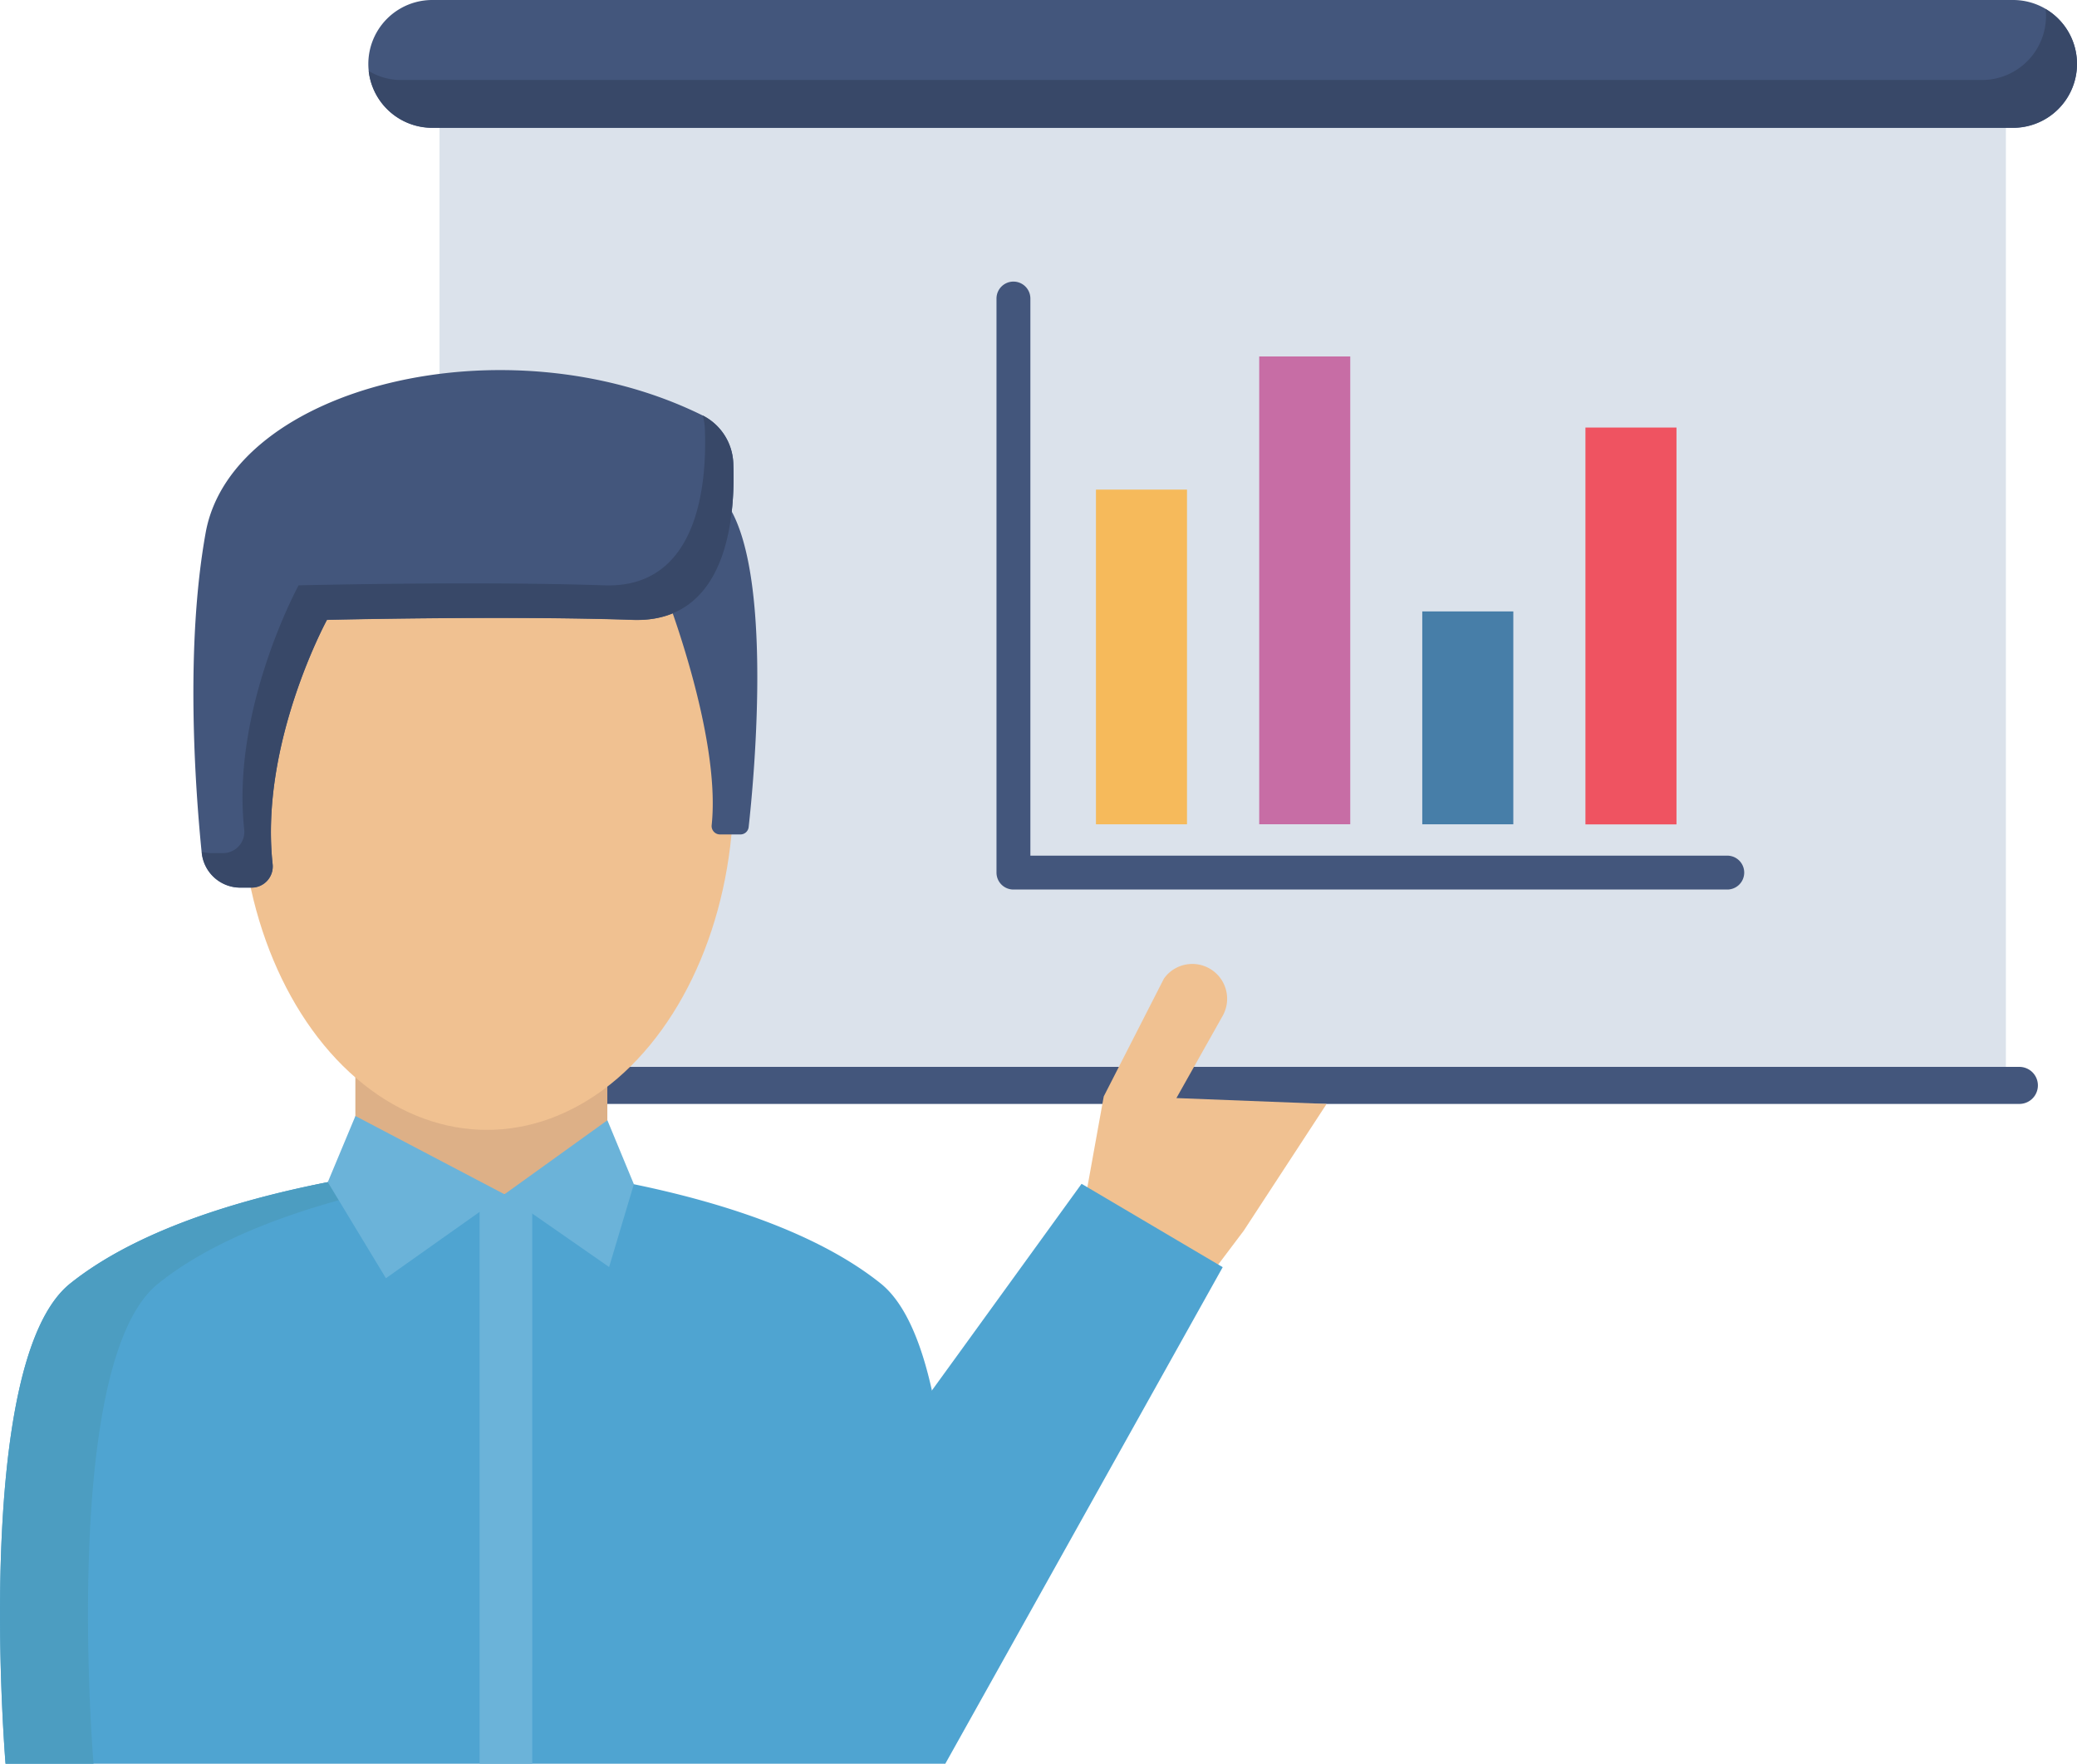
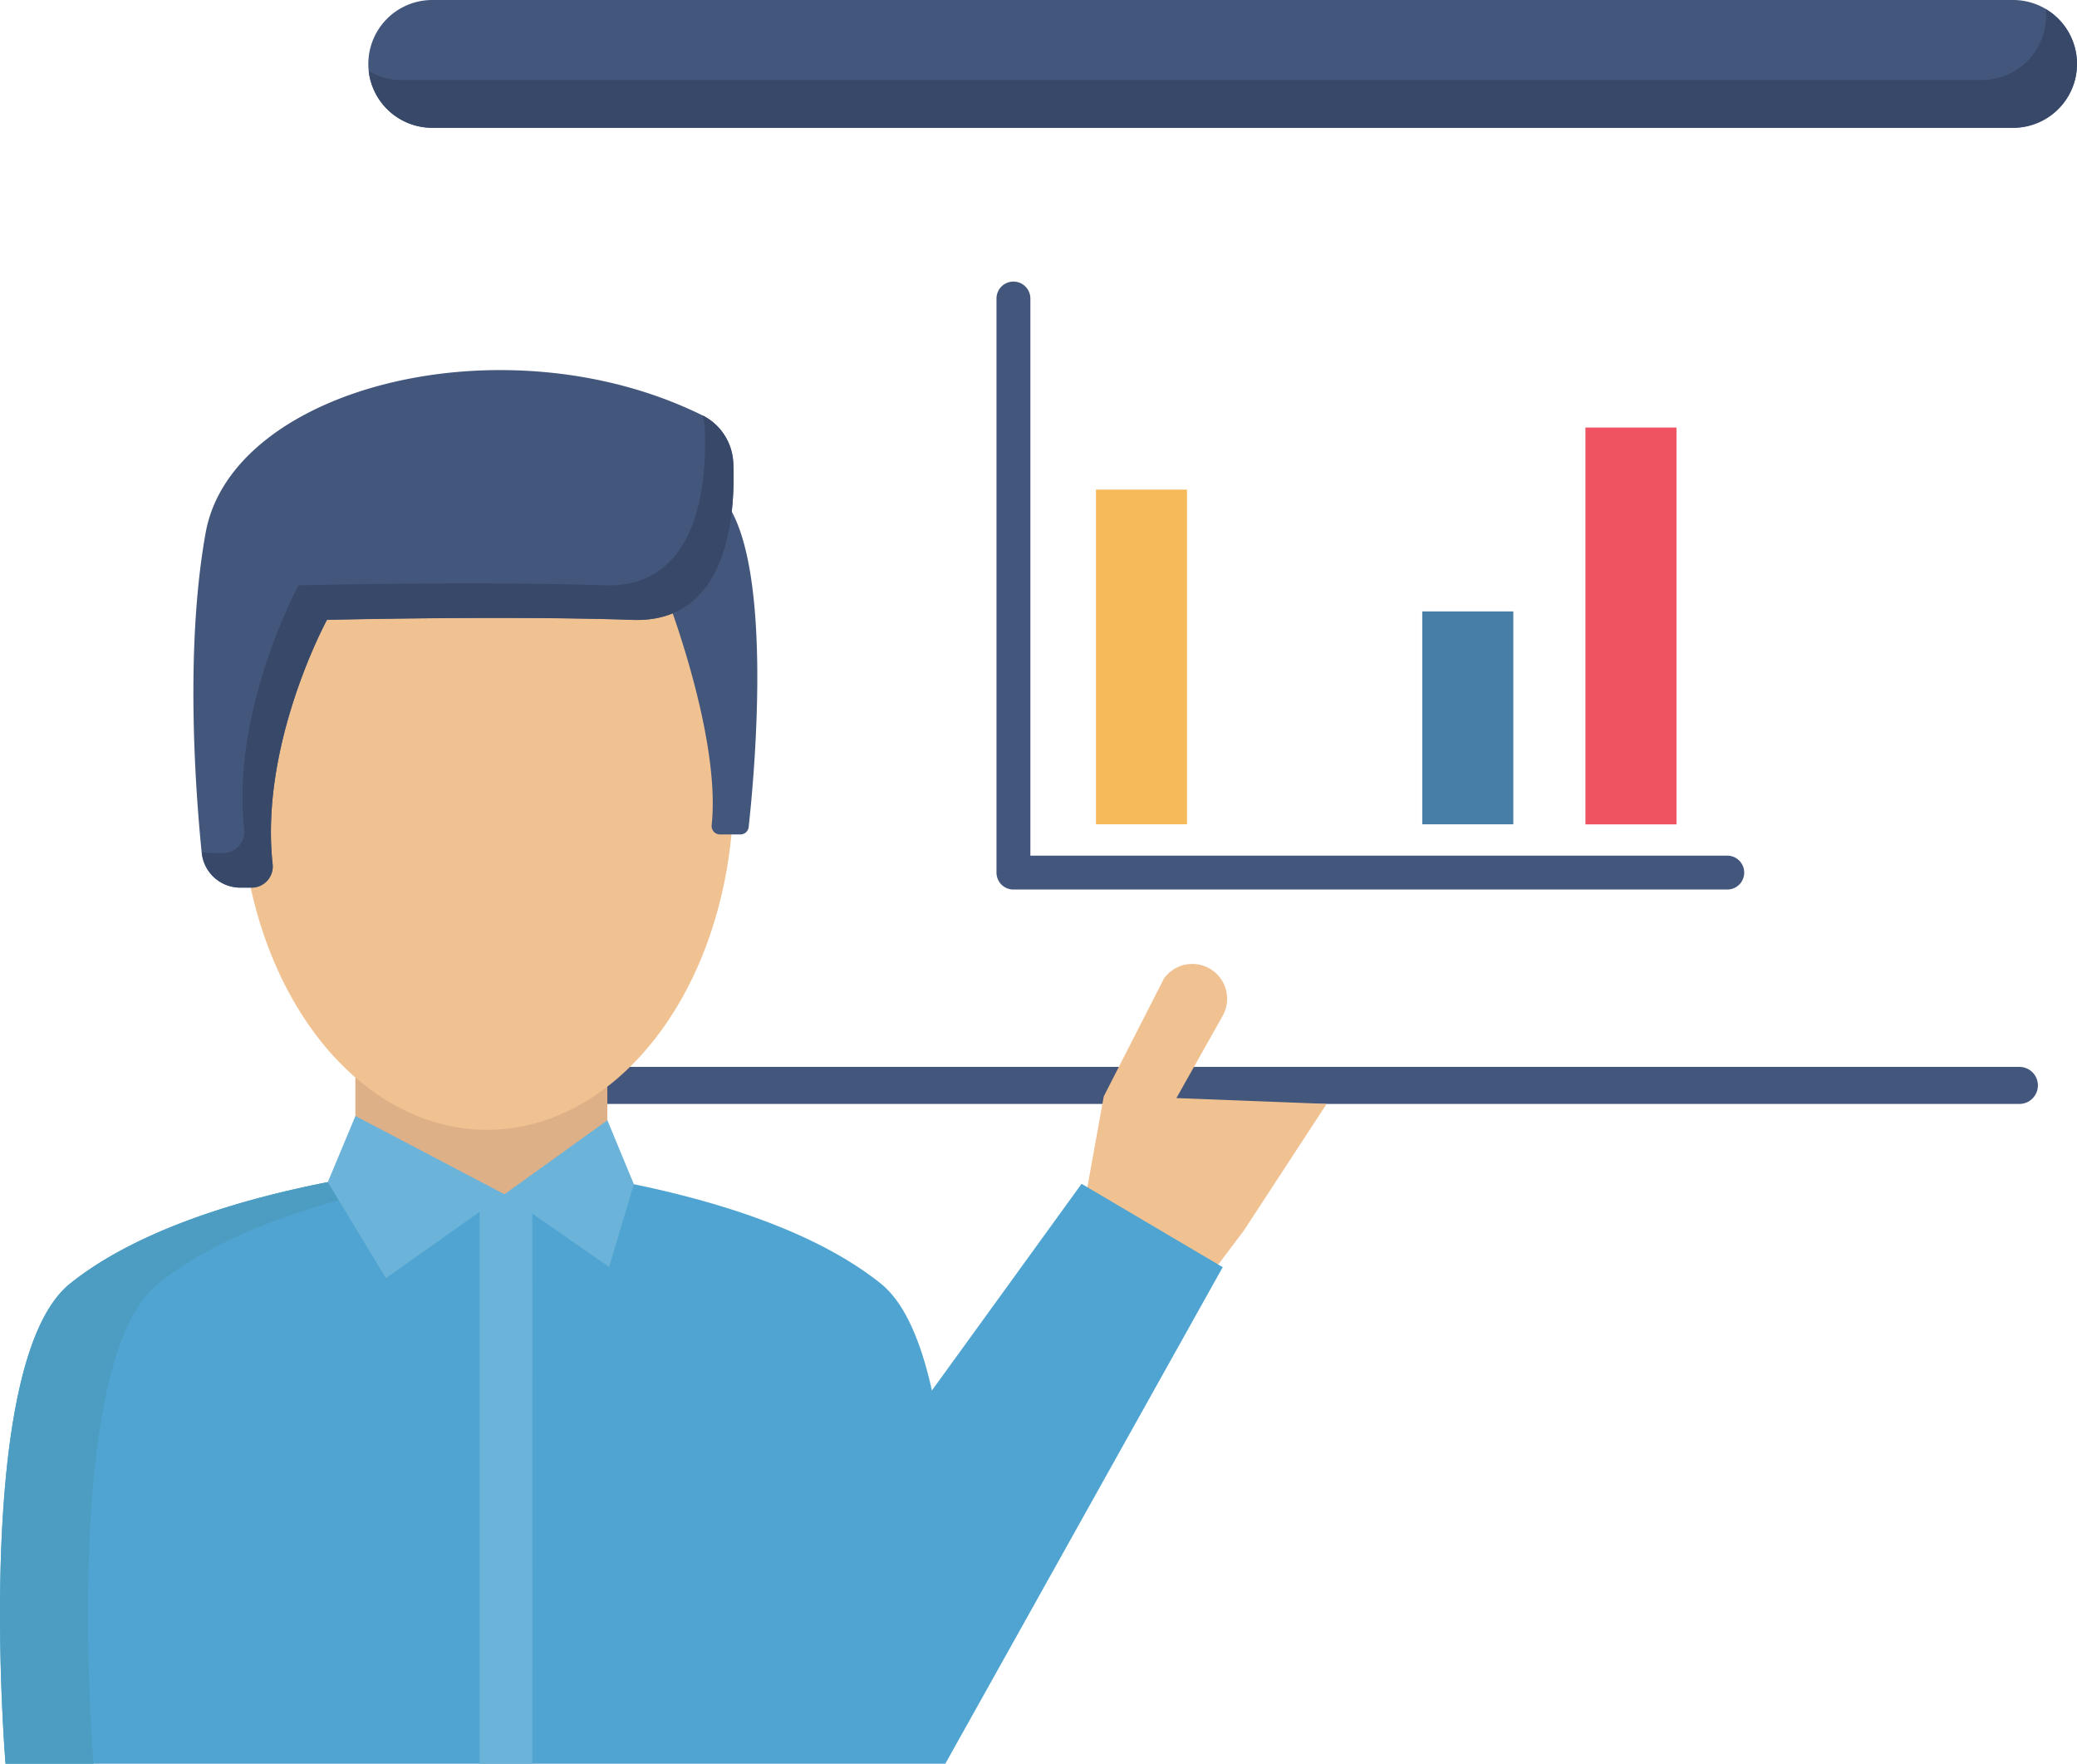
<svg xmlns="http://www.w3.org/2000/svg" width="94.221" height="80" viewBox="0 0 94.221 80">
  <g id="_029-graph" data-name="029-graph" transform="translate(0.001 -19.318)">
-     <path id="Path_270" data-name="Path 270" d="M27.085,22.036H98.142V68.888H27.085Z" transform="translate(-7.148 -0.717)" fill="#dbe2eb" />
    <path id="Path_271" data-name="Path 271" d="M97.313,19.318H25.6a2.9,2.9,0,0,0,0,5.8H97.313a2.9,2.9,0,0,0,0-5.8Z" transform="translate(-5.992)" fill="#43567c" />
    <path id="Path_272" data-name="Path 272" d="M100.216,22.363a2.9,2.9,0,0,1-2.9,2.893H25.606a2.9,2.9,0,0,1-2.885-2.576,2.813,2.813,0,0,0,1.48.412h71.71a2.906,2.906,0,0,0,2.9-2.9,2.207,2.207,0,0,0-.023-.324,2.885,2.885,0,0,1,1.427,2.5Z" transform="translate(-5.997 -0.145)" fill="#384868" />
    <path id="Path_273" data-name="Path 273" d="M98.049,85.061H25.4a.84.84,0,1,0,0,1.679H98.052a.84.84,0,1,0,0-1.679Z" transform="translate(-6.475 -17.35)" fill="#43567c" />
    <path id="Path_274" data-name="Path 274" d="M71.022,84.8l2.1-3.733a1.58,1.58,0,0,0-2.665-1.689l-2.732,5.348L66.9,89.3l5.364,3.919,1.814-2.406,3.758-5.748Z" transform="translate(-17.656 -15.675)" fill="#f0c191" />
    <path id="Path_275" data-name="Path 275" d="M69.146,96.047,58.385,115.309l-1.822,3.259-4.726-11.253,5.318-7.332,5.588-7.717Z" transform="translate(-13.68 -19.252)" fill="#4fa4d1" />
    <path id="Path_276" data-name="Path 276" d="M34.752,97.817l-.147-6.142c-.736-.164-1.325-1.619-2.032-1.739V84.29H21.143v5.577c-.677.108-1.388.245-2.11.4v7.555Z" transform="translate(-5.023 -17.147)" fill="#ddb087" />
    <path id="Path_277" data-name="Path 277" d="M39.95,96.1c-3.471-2.778-9.048-4.177-13.15-4.865v-1.57a8.966,8.966,0,0,1-3.915,2.386,4.38,4.38,0,0,1-1.008.236,8.289,8.289,0,0,1-4.152-1.337,6.455,6.455,0,0,1-.97-.81V91.17c-4.135.662-9.98,2.061-13.571,4.932C-1.27,99.667.249,117.884.249,117.884H42.885S44.4,99.667,39.95,96.1Z" transform="translate(0 -18.566)" fill="#4fa4d1" />
    <path id="Path_278" data-name="Path 278" d="M17.727,91.128a7.009,7.009,0,0,0,1.045.567c-3.872.766-8.553,2.142-11.593,4.579-4.461,3.563-2.937,21.781-2.937,21.781H.252s-1.524-18.218,2.93-21.781C6.773,93.4,12.617,92,16.754,91.341V90.318A6.6,6.6,0,0,0,17.727,91.128Z" transform="translate(0 -18.737)" fill="#4c9dc1" />
    <path id="Path_279" data-name="Path 279" d="M31.944,92.267a6.764,6.764,0,0,1-1.259.473,4.38,4.38,0,0,1-1.008.236c-.04,0-.082-.007-.121-.008v25.6h2.389Z" transform="translate(-7.8 -19.252)" fill="#6bb3d9" />
    <ellipse id="Ellipse_43" data-name="Ellipse 43" cx="11.188" cy="15.409" rx="11.188" ry="15.409" transform="translate(10.901 39.75)" fill="#f0c191" />
    <path id="Path_280" data-name="Path 280" d="M43.336,49.461c-2.966-2.712-2.458,4.323-2.458,4.323s2.619,6.625,2.186,10.747a.38.38,0,0,0,.375.427h.924a.375.375,0,0,0,.378-.333C44.967,62.6,46.019,51.914,43.336,49.461Z" transform="translate(-10.78 -7.791)" fill="#43567c" />
    <path id="Path_281" data-name="Path 281" d="M35.758,88.349,31.09,91.706l4.746,3.3,1.123-3.756Z" transform="translate(-8.205 -18.218)" fill="#6bb3d9" />
    <path id="Path_282" data-name="Path 282" d="M21.453,88.086l6.763,3.551-5.379,3.807L20.2,91.086Z" transform="translate(-5.331 -18.148)" fill="#6bb3d9" />
    <path id="Path_283" data-name="Path 283" d="M36.413,46.361A2.54,2.54,0,0,0,35,44.171c-8.921-4.4-21.327-1.29-22.524,5.326-.935,5.178-.475,11.592-.181,14.515A1.759,1.759,0,0,0,14.05,65.6h.506a.957.957,0,0,0,.957-1.067c-.594-5.466,2.466-11.078,2.466-11.078s8.1-.2,13.878,0c4.263.138,4.648-4.595,4.556-7.089Z" transform="translate(-3.147 -6.018)" fill="#43567c" />
    <path id="Path_284" data-name="Path 284" d="M31.988,54.185c-5.786-.191-13.875,0-13.875,0S15.05,59.8,15.647,65.264a.962.962,0,0,1-.957,1.067h-.508a1.757,1.757,0,0,1-1.745-1.583.066.066,0,0,0-.007-.037,1.972,1.972,0,0,0,.472.059h.5a.966.966,0,0,0,.957-1.067c-.6-5.469,2.466-11.078,2.466-11.078s8.09-.2,13.875,0c4.262.14,4.653-4.593,4.556-7.089a2.47,2.47,0,0,0-.1-.618A2.529,2.529,0,0,1,36.544,47.1c.1,2.5-.294,7.23-4.556,7.089Z" transform="translate(-3.281 -6.756)" fill="#384868" />
    <path id="Path_285" data-name="Path 285" d="M67.541,49.488h4.13V64.669h-4.13Z" transform="translate(-17.825 -7.962)" fill="#f6ba5b" />
-     <path id="Path_286" data-name="Path 286" d="M77.6,41.282h4.13V62.5H77.6Z" transform="translate(-20.478 -5.796)" fill="#c76da5" />
    <path id="Path_287" data-name="Path 287" d="M87.651,56.994h4.13V66.65h-4.13Z" transform="translate(-23.132 -9.943)" fill="#477ea8" />
    <path id="Path_288" data-name="Path 288" d="M97.707,45.664h4.13v18h-4.13Z" transform="translate(-25.786 -6.953)" fill="#ef5361" />
    <path id="Path_289" data-name="Path 289" d="M94.562,64.245H62.179a.768.768,0,0,1-.768-.768V37.438a.768.768,0,0,1,1.537,0v25.27H94.562a.768.768,0,1,1,0,1.537Z" transform="translate(-16.207 -4.579)" fill="#43567c" />
  </g>
</svg>